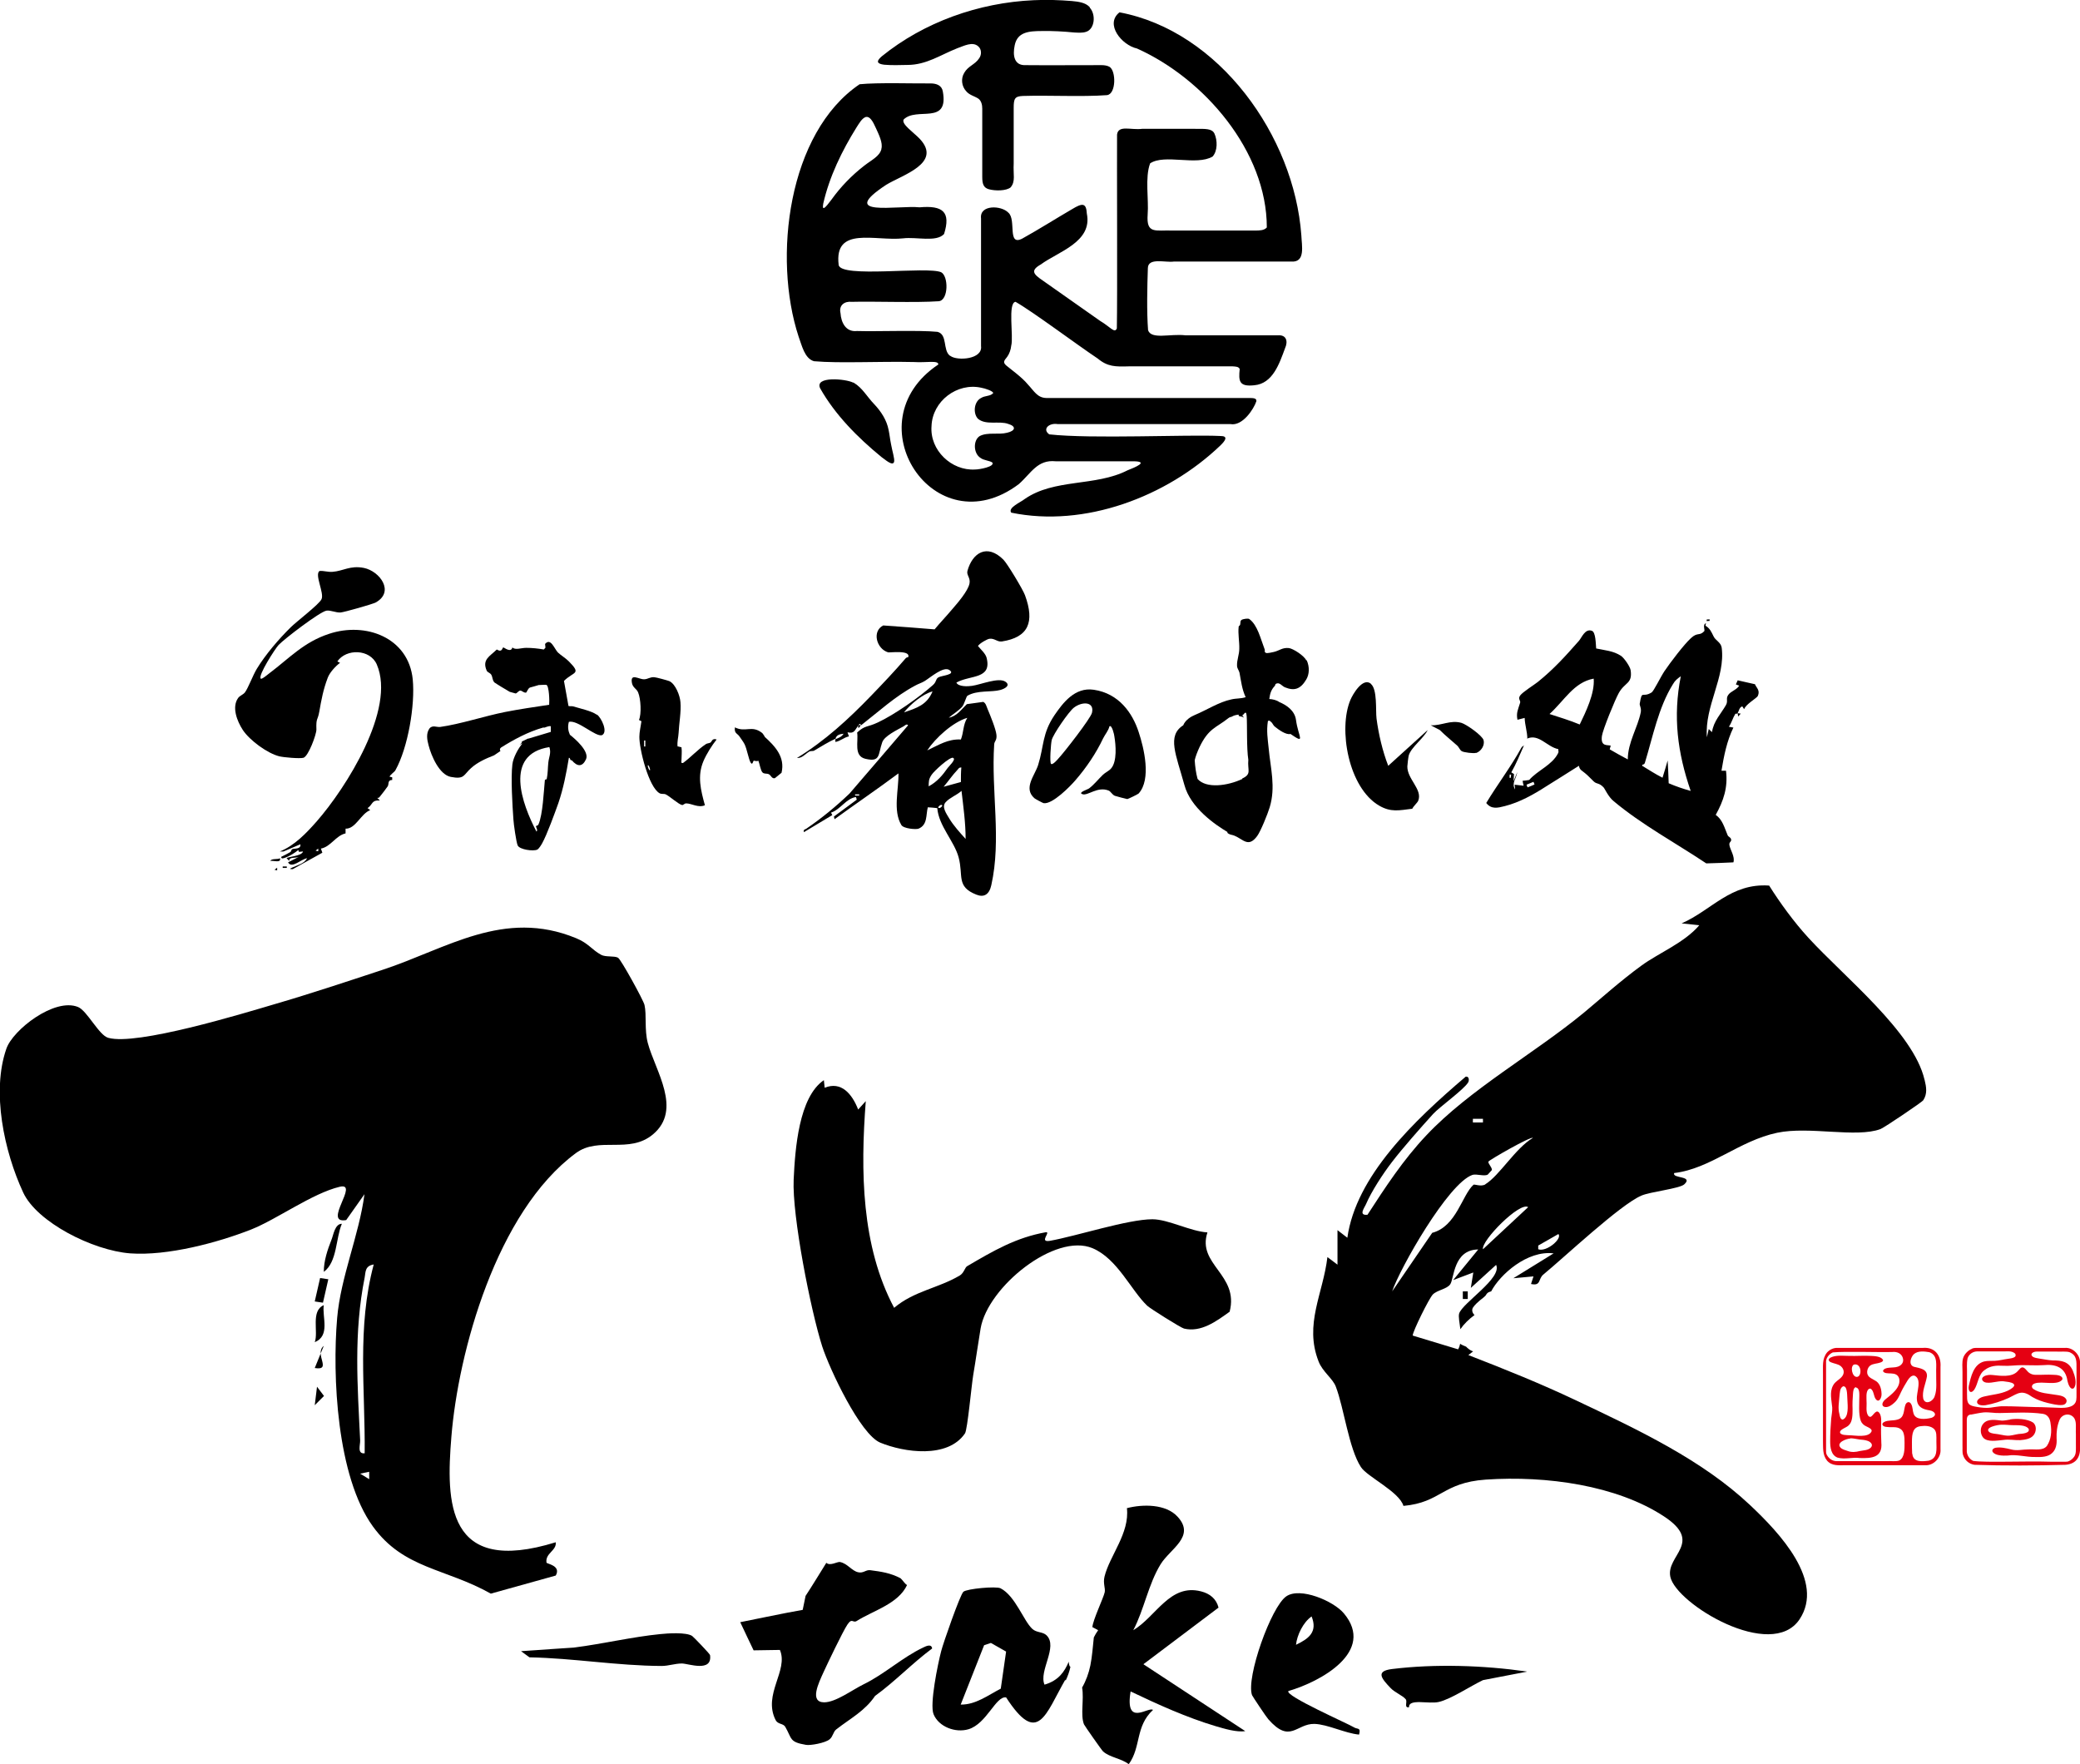
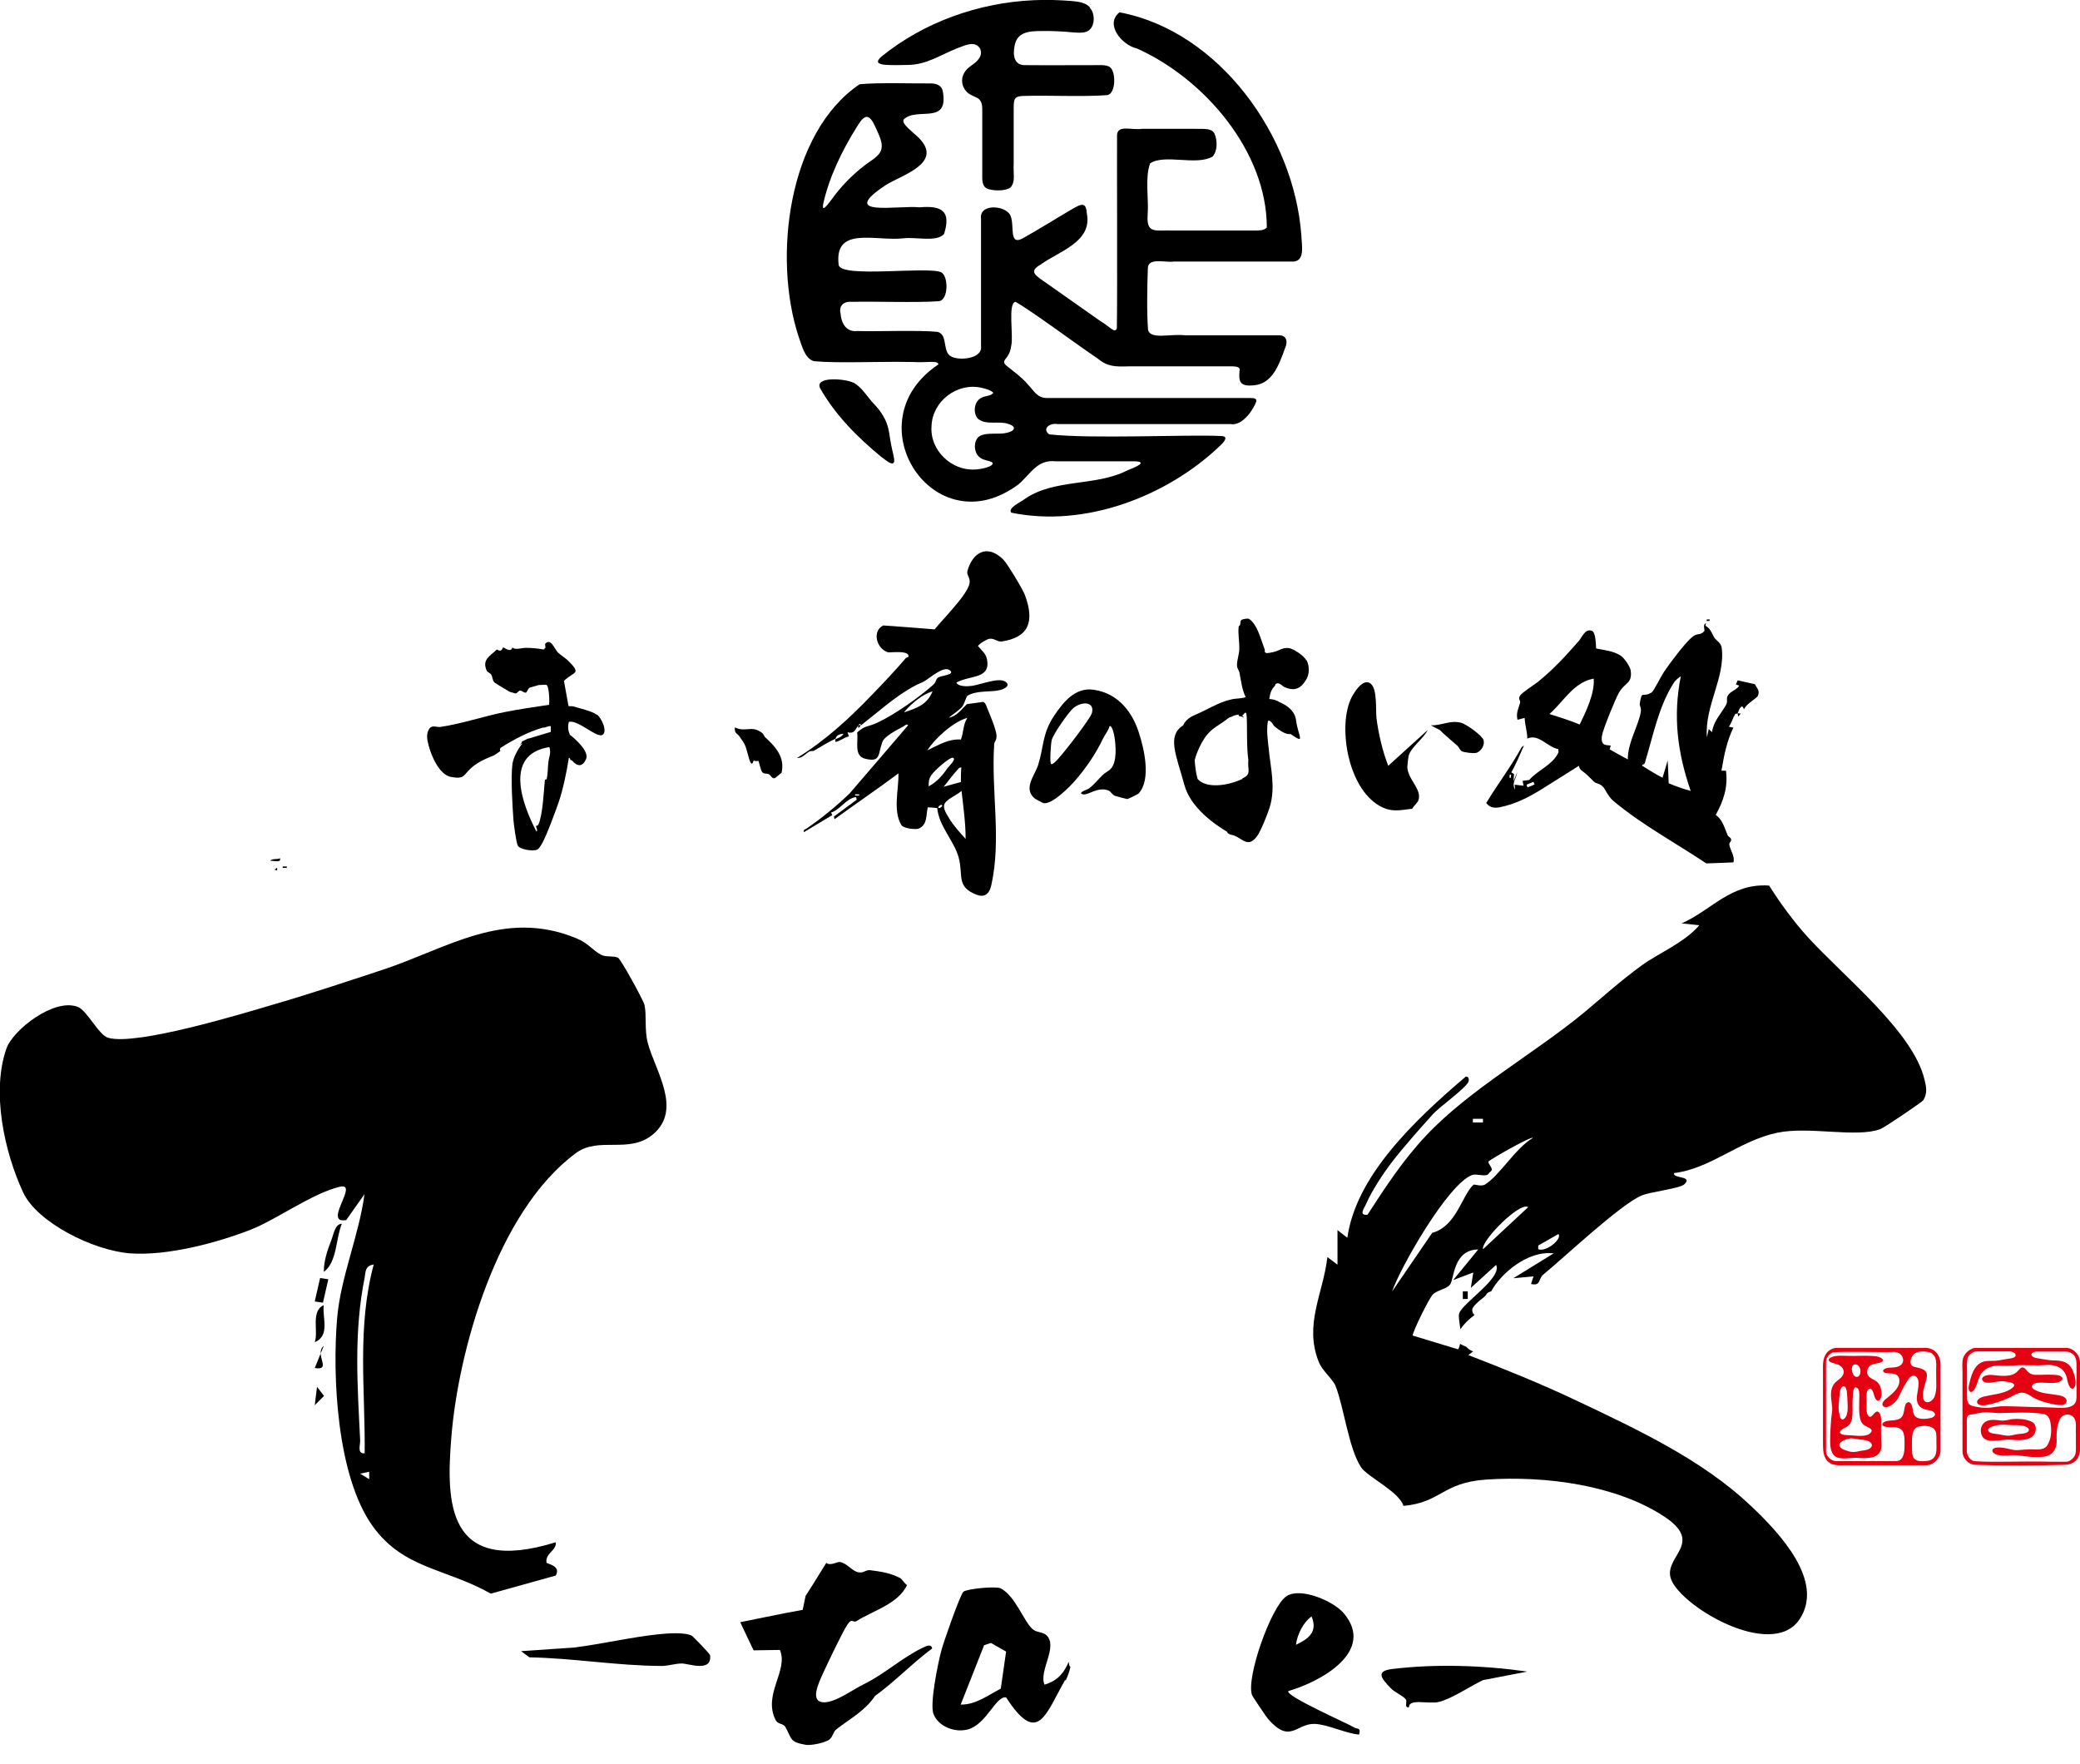
<svg xmlns="http://www.w3.org/2000/svg" id="_レイヤー_1" data-name="レイヤー 1" width="101.24" height="85.85" viewBox="0 0 101.24 85.85">
  <defs>
    <style>
      .cls-1 {
        fill: #000;
      }

      .cls-1, .cls-2 {
        stroke-width: 0px;
      }

      .cls-2 {
        fill: #e50012;
      }
    </style>
  </defs>
  <g>
    <g>
      <path class="cls-2" d="M88.93,71.09c-.23-.28-.19-.64-.2-.98,0-.34,0-.63,0-1.04,0-.77,0-1.69,0-2.19.01-.37-.06-.74.2-1.06.13-.14.32-.23.51-.22.68,0,3.07,0,4.15,0,.59-.05.9.37.86.93,0,1.04,0,3.35,0,4,.04.41-.34.82-.77.78-.38,0-1.61,0-2.66,0-.45,0-.81,0-1.18,0-.33,0-.67.05-.91-.22h0ZM92.63,66.15c-.04-.27-.29-.38-.53-.35-.67.02-2.27-.04-2.89.02-.19.08-.35.29-.33.49,0,.67,0,3.68,0,4.29,0,.08,0,.15.05.23.13.21.31.3.54.28.17,0,.44,0,.75,0,.54,0,1.13,0,1.62,0,.2-.01.45.03.6-.03.27-.13.26-.57.26-.85,0-.15,0-.31-.04-.45-.05-.21-.23-.32-.47-.32-.13,0-.3,0-.42-.02-.18-.04-.2-.17-.05-.24.18-.09.44-.05.63-.11.37-.09.29-.47.4-.74.07-.14.21-.15.28,0,.07.13.06.31.11.45.1.32.58.28.88.2.29-.12.15-.32-.1-.36-.33-.05-.6-.16-.62-.54-.03-.34.27-.98-.12-1.15-.15-.02-.25.11-.33.23-.11.18-.23.38-.32.57-.09.19-.17.39-.34.53-.11.1-.26.21-.42.2-.21-.02-.18-.22-.02-.36.29-.24.78-.58.69-1.02-.12-.43-.67-.13-.79-.37.05-.23.52-.14.7-.21.16-.04.3-.18.28-.35h0ZM93.91,65.81c-.24-.04-.55-.08-.75.09-.13.12-.22.38-.14.51.03.06.08.09.14.11.27.07.66.1.63.47-.06.36-.25.72-.18,1.08.1.34.5.12.56-.13.12-.32.06-.72.07-1.1-.02-.37.11-.87-.33-1.03h-.01ZM93.08,70.76c.04.42.48.37.79.33.46-.11.38-.57.38-.93,0-.29.02-.47-.11-.61-.16-.16-.44-.17-.65-.14-.38.04-.43.35-.43.76,0,.19,0,.39.01.57h0Z" />
      <path class="cls-2" d="M91.08,67.6c-.06-.04-.12-.01-.16.04-.1.14-.07.38-.07.56.02.23-.05.5.08.7.04.05.11.08.16.03.12-.09.25-.38.4-.14.1.17.07.41.07.61-.01.27,0,.54.01.81.07.73-.47.77-1.05.75-.35-.05-.73.08-1.08-.02-.32-.12-.36-.5-.36-.8,0-.35.02-.75.05-1.1.02-.18.06-.36.05-.54-.03-.35-.14-.74.04-1.07.11-.23.42-.32.5-.55.07-.19-.06-.39-.24-.46-.14-.06-.35-.09-.43-.16-.11-.1.02-.19.15-.23.26-.08.55-.04.82-.04.35.01.7-.02,1.05,0,.18.01.48.02.58.19.02.05-.03.1-.12.13-.16.06-.36.05-.5.15-.14.1-.2.35-.1.49.07.11.21.16.32.23.23.11.32.37.33.64.02.18-.12.5-.29.26-.09-.13-.09-.38-.21-.47h0ZM90.24,66.41c-.2.09-.09.63.15.6.1-.01.15-.12.16-.21.03-.21-.09-.44-.3-.39h-.01ZM89.71,67.47c-.17.08-.16.34-.18.5-.02.3-.08.56,0,.85.02.1.04.26.16.27.31-.12.24-.69.23-.94-.02-.15.02-.68-.19-.68h0ZM90.33,67.51c-.12.03-.13.21-.14.32-.02.25-.03.49-.02.75,0,.28,0,.61-.18.78-.09.12-.5.21-.42.39.09.1.27.09.4.1.31,0,.99.15,1.13-.2.01-.11-.14-.17-.24-.22-.14-.06-.24-.15-.29-.28-.12-.33-.07-.86-.07-1.25,0-.13-.01-.35-.16-.37h0ZM90.06,70.01c-.19.01-.71.2-.47.45.08.08.23.12.35.16.19.07.39.05.58,0,.19-.04.42-.03.55-.18.12-.14-.04-.28-.18-.32-.12-.04-.25-.05-.37-.06-.16-.02-.3-.06-.44-.06h-.01Z" />
    </g>
    <g>
      <path class="cls-2" d="M95.99,65.63c.06-.02.12-.03.19-.03.14,0,.41,0,.77,0,.3,0,.65,0,1.02,0,1.03,0,2.17,0,2.54,0,.4-.03.76.36.73.75,0,.63,0,2.94,0,3.98.04.52-.13.91-.7.96-1.45.04-2.99.05-4.44,0-.26-.04-.47-.22-.55-.47-.05-.15-.02-.3-.03-.47,0-1.1,0-2.49,0-3.59,0-.22-.03-.46.03-.66.06-.2.25-.39.44-.46h0ZM98.08,66.03c.05-.06.03-.14-.03-.18-.18-.12-.34-.07-.64-.08-.38,0-.78,0-1.16,0-.22,0-.41.13-.48.33-.06.28-.02.48-.03.81,0,.32,0,.64,0,.92,0,.38,0,.55.36.62.2.04.4.07.6.07.26,0,.54-.09.83-.08.5,0,1.04.03,1.52.04.42,0,.85.03,1.28.04.21,0,.48-.03.62-.17.13-.13.12-.28.12-.51,0-.12,0-.28,0-.45,0-.24,0-.49,0-.72,0-.43.03-.7-.34-.86-.14-.05-.44-.02-.65-.03-.32,0-.65,0-.95,0-.18,0-.35.12-.19.25.09.06.22.07.32.09.22.03.43.08.65.09.44,0,.78.05.98.5.1.24.22.64.05.85-.17.12-.28-.21-.31-.35-.09-.66-.57-.83-1.17-.77-.34.02-.7,0-1.05,0-.31,0-.61.05-.92.03-.31-.02-.62,0-.88.2-.33.22-.32.67-.52.97-.19.24-.31.03-.26-.2.1-.44.23-1.05.75-1.18.17-.04.34-.02.51-.03.22-.01.43-.07.66-.1.12-.02.26-.03.34-.11h0ZM95.91,68.84c-.2.05-.18.19-.18.44,0,.37,0,.98,0,1.28-.02.24.12.45.31.54.64.09,2.5,0,3.79.04.32,0,.57,0,.7,0,.06,0,.11,0,.17-.03.1-.04.2-.13.26-.22.1-.15.08-.33.08-.64,0-.15,0-.3,0-.45-.02-.29.06-.64-.12-.83-.22-.23-.59-.13-.69.17-.11.28-.14.57-.13.86.02.26-.02.55-.23.73-.2.18-.51.19-.8.18-.48.01-.89-.14-1.36-.07-.21.01-.6.01-.72-.18-.05-.08.01-.17.14-.2.25-.04.51.02.75.08.3.08.54,0,.88,0,.29-.02.67.08.87-.17.21-.32.24-.7.18-1.07-.02-.23-.12-.45-.37-.49-.69-.1-1.4-.05-2.1-.04-.27.01-.52-.05-.79-.03-.2.02-.46.08-.63.11h0Z" />
      <path class="cls-2" d="M99.04,67.33c-.16.05-.18.19-.07.27.33.22.73.22,1.13.29.14.02.29.04.4.13.17.13.08.35-.13.36-.23.02-.48-.05-.7-.1-.28-.07-.51-.15-.75-.29-.51-.36-.66-.2-1.16.05-.33.15-.76.29-1.12.35-.54.07-.54-.33-.04-.43.38-.09.75-.11,1.11-.27.48-.23.42-.4-.09-.45-.32-.07-.62.09-.94.05-.17-.02-.3-.19-.12-.3.11-.07.29-.09.43-.07.37.04.92.12,1.2-.17.08-.07.16-.22.27-.2.09.02.14.1.2.16.1.13.25.2.41.2.27.01.59-.02.88,0,.15,0,.48.03.43.23-.24.32-.98.06-1.34.19h-.01Z" />
      <path class="cls-2" d="M97.84,69.08c.32-.05.84-.03,1.11.15.19.14.17.45.03.62-.14.18-.41.22-.65.24-.27.01-.54-.05-.81-.01-.33.03-.78.12-.99-.11-.16-.19-.16-.51.01-.69.22-.25.61-.17.9-.14.13,0,.26-.03.39-.05h.01ZM97.4,69.34c-.15,0-.86.13-.56.37.1.06.27.07.41.09.14.02.28.06.42.07.19.02.38-.05.58-.08.16-.01.57-.03.49-.25-.15-.21-.56-.17-.78-.18-.18,0-.37-.03-.55-.02h-.01Z" />
    </g>
  </g>
-   <path class="cls-1" d="M40.14,52.94c.8-.33,1.33.29,1.63,1.06l.37-.41c-.26,3.4-.22,7.05,1.38,10.06.97-.82,2.14-.95,3.19-1.57.22-.13.25-.4.37-.46,1.28-.75,2.37-1.39,3.83-1.65.25-.02-.36.51.19.42,1.29-.23,3.8-1.05,4.99-1.05.77,0,1.85.59,2.68.64-.52,1.57,1.55,2.05,1.08,3.86-.64.46-1.39,1.02-2.22.82-.16-.04-1.64-.97-1.79-1.11-.79-.75-1.45-2.29-2.66-2.8-1.82-.77-5.1,1.88-5.45,3.9-.13.77-.23,1.51-.36,2.27-.08.47-.28,2.66-.4,2.84-.84,1.24-2.97.93-4.13.45-.97-.41-2.45-3.55-2.82-4.68-.56-1.75-1.47-6.36-1.39-8.12.07-1.49.25-4.01,1.47-4.84l.04.37Z" />
  <g>
    <path class="cls-1" d="M30.09,46.62c.13.07,1.22,2.04,1.28,2.29.11.48-.01,1.2.16,1.85.36,1.35,1.7,3.24.25,4.45-1.16.97-2.63.08-3.75.91-3.87,2.86-5.73,9.7-6.06,13.81-.26,3.17-.25,6.78,5.08,5.13.05.41-.52.53-.45.99,0,.06.73.14.45.63l-3.16.88c-2.23-1.25-4.24-1.2-5.74-3.27-1.76-2.43-1.98-7.34-1.74-10.14.17-2,1.07-4.04,1.33-6.03l-.89,1.26c-1.18.2.68-1.86-.32-1.62-1.33.32-3.05,1.58-4.31,2.08-1.63.64-4.06,1.29-5.88,1.16-1.83-.14-4.54-1.52-5.21-2.96-.93-2-1.55-4.91-.82-7,.31-.91,2.34-2.5,3.49-2.03.44.18,1.02,1.38,1.47,1.5,1.39.39,6.51-1.17,8.1-1.64,1.75-.51,3.52-1.1,5.25-1.67,3.11-1.02,5.9-2.99,9.42-1.54.61.25.76.56,1.22.81.22.12.64.04.82.14ZM17.75,70.73c.03-3.1-.38-6.13.44-9.19-.43.07-.39.36-.44.63-.54,2.7-.35,5.24-.22,7.93.01.22-.16.67.22.63ZM17.97,71.63l-.44.09.44.27v-.36Z" />
    <path class="cls-1" d="M15.76,61.9c0-.54.18-1.07.38-1.58.09-.22.16-.76.5-.76-.3.69-.22,1.86-.88,2.34Z" />
    <path class="cls-1" d="M15.32,65.32c.19-.5-.21-1.52.44-1.8-.09.56.33,1.49-.44,1.8Z" />
    <polygon class="cls-1" points="15.58 62.2 15.98 62.26 15.72 63.4 15.32 63.34 15.58 62.2" />
    <path class="cls-1" d="M15.76,65.5c-.49.4.43,1.22-.44,1.08l.44-1.08Z" />
    <polygon class="cls-1" points="15.32 68.39 15.43 67.49 15.77 67.94 15.32 68.39" />
  </g>
  <g>
    <path class="cls-1" d="M93.67,52.54c-.54-2.31-3.9-4.99-5.65-6.9-.69-.75-1.39-1.71-1.91-2.54-1.87-.13-2.8,1.2-4.26,1.84l.86.09c-.72.85-1.99,1.36-2.81,1.96-1.02.74-2.04,1.66-2.8,2.29-2.4,1.98-5.57,3.74-7.67,5.97-1.13,1.19-2.02,2.56-2.87,3.87-.46.05-.14-.35-.07-.52.26-.61.82-1.47,1.25-2.03.51-.67,1.43-1.71,2.01-2.35.33-.36,1.49-1.18,1.71-1.54.05-.08.06-.31-.12-.28-2.55,2.17-5.34,4.85-5.76,7.84l-.48-.37v1.68s-.49-.37-.49-.37c-.21,1.78-1.14,3.27-.43,5.08.19.5.7.84.84,1.23.4,1.05.63,3,1.22,3.91.3.47,1.87,1.2,2.07,1.89,1.85-.17,1.88-1.13,4.01-1.28,2.95-.2,6.37.28,8.67,1.79,1.95,1.28.09,1.9.31,2.94.28,1.32,4.92,4.12,6.29,2.07,1.23-1.85-.94-4.18-2.42-5.57-2.32-2.18-5.38-3.63-8.49-5.1-1.69-.8-3.45-1.51-5.21-2.19l.23-.18c-.05-.02-.1-.04-.15-.07-.05-.03-.09-.07-.14-.11-.02-.02-.03-.03-.05-.05-.1-.04-.2-.08-.29-.14-.02.1-.05.19-.1.27l-2.21-.67c0-.2.79-1.8.98-2,.22-.22.69-.26.85-.5.19-.28.15-1.68,1.36-1.69l-1.22,1.49.98-.37-.12.75,1.23-1.12c.31.64-1.64,1.85-1.8,2.37-.04.15.02.44.06.76.18-.26.42-.49.69-.69-.11-.1-.15-.25-.07-.37.09-.13.21-.24.34-.35.1-.08.2-.15.28-.24,0,0,0,0,0,0,0,0,0,0,0-.01,0,0,0,0,0,0,.02-.03.04-.05.06-.08.04-.05.12-.08.2-.1.43-.82,1.76-2.01,3.04-1.85l-1.96,1.21.98-.09-.12.37c.5.11.34-.25.6-.46,1.01-.83,3.74-3.4,4.77-3.84.43-.19,1.86-.34,2.09-.55.46-.43-.61-.27-.49-.55,1.77-.21,3.16-1.57,5.01-1.96,1.56-.33,3.85.26,5.03-.18.2-.08,2.02-1.31,2.08-1.4.21-.32.15-.65.07-.98ZM71.69,54.45h.49v.18h-.49v-.18ZM72.18,60.8c-.09-.42,1.8-2.33,2.2-2.05l-2.2,2.05ZM72.3,57.64c-.21.13-.54-.02-.58.02-.56.5-.83,2.03-2.01,2.34l-1.95,2.85c.37-1.11,2.73-5.27,3.91-5.67.19-.06.56.08.74-.01l.2-.22c.04-.11-.21-.34-.16-.42.06-.09,2.05-1.23,2.16-1.15-.85.5-1.62,1.83-2.32,2.26ZM74.87,60.8v-.18s.98-.56.98-.56c.21.21-.57.89-.98.74Z" />
    <rect class="cls-1" x="71.2" y="62.85" width=".24" height=".37" />
  </g>
  <g>
    <g>
      <path class="cls-1" d="M41.9,35.29c-.05.05-.05.13-.13.13,0-.04,0-.09,0-.13.04,0,.09,0,.13,0Z" />
      <path class="cls-1" d="M40.65,35.96c-.36.17-.67.36-1.02.57-.06.04-.18,0-.26.06-.18.11-.34.32-.58.3,1.37-.84,2.5-1.88,3.62-3.04.56-.58,1.15-1.2,1.67-1.81.05-.06.12-.05.12-.05.16-.37-.91-.22-.97-.24-.57-.17-.8-1.03-.24-1.31.84.06,1.67.12,2.5.19.29-.35.52-.58.84-.96.25-.29.79-.9.86-1.28.05-.28-.16-.4-.1-.61.24-.87.95-1.34,1.75-.54.19.19.96,1.47,1.05,1.73.48,1.31.17,2.05-1.13,2.25-.22.03-.36-.17-.61-.13-.11.02-.47.22-.55.35.13.16.37.37.42.57.27,1.06-.79.83-1.47,1.21.09.21.57.19.76.16.43-.06,1.3-.43,1.63-.2.26.18-.03.34-.25.4-.44.12-1.12,0-1.6.28-.06.03-.15.41-.26.54-.15.17-.46.37-.65.53.39-.07.61-.4.88-.66.27-.04.53-.07.8-.11.13.07.15.21.21.35.14.33.4.97.43,1.25.03.28-.1.3-.11.47-.15,2.3.36,4.62-.14,6.85-.1.46-.36.61-.73.46-.99-.39-.62-.92-.86-1.81-.21-.79-.97-1.53-1.04-2.4-.16-.02-.31-.03-.46-.04-.1.37,0,.85-.45,1.04-.13.05-.74,0-.84-.18-.42-.7-.12-1.73-.14-2.51-1.02.76-2.08,1.48-3.11,2.23-.01-.04-.02-.09-.03-.13.37-.27.74-.55,1.11-.82-.01-.04-.02-.09-.04-.13-.49.08-.74.6-1.21.76.02.04.04.08.06.12-.46.28-.92.55-1.38.83-.04-.14.05-.12.12-.17.76-.52,1.44-1.08,2.1-1.71.95-1.1,1.9-2.21,2.85-3.32-.07-.09-.15.01-.22.05-.3.17-.94.47-1.04.78-.21.59-.07.98-.82.8-.58-.14-.33-.83-.4-1.28.39-.36.48-.24,1.01-.49.81-.38,1.98-1.2,2.68-1.82.18-.16.12-.28.26-.37.13-.09.88-.13.54-.36-.29-.2-.93.37-1.21.54-.15.09-.3.13-.46.22-.96.51-1.77,1.26-2.63,1.93-.05-.12-.08-.06-.13,0-.18.24-.19.42-.53.34.02.07.05.13.07.2-.25.05-.41.23-.66.27,0-.04,0-.09,0-.13.16-.07.3-.11.4-.27-.19.02-.36.06-.4.27ZM45.39,33.65c-.49.13-1.08.63-1.39,1.02.63-.21,1.12-.37,1.39-1.02ZM47.07,34.94c-.7.21-1.54.98-1.94,1.58.56-.26,1-.56,1.64-.53.14-.36.1-.72.31-1.05ZM46.39,36.88c-.17-.05-.92.64-1.04.82-.16.23-.14.34-.15.57.4-.21.68-.54.93-.9.05-.07.43-.43.26-.48ZM46.79,37.35c-.11,0-.12.04-.19.12-.24.25-.44.55-.67.82.28-.08.56-.15.84-.23,0-.23,0-.47.02-.7ZM41.82,38.66c-.07,0-.13,0-.2,0,0,.02,0,.04,0,.06.07,0,.13,0,.2,0,0-.02,0-.04,0-.06ZM46.8,38.49c-.23.21-.56.32-.77.55-.21.23.03.55.17.79.21.35.52.69.8,1,0-.79-.11-1.55-.2-2.34ZM45.86,39.19c-.07-.07-.22.09-.19.12.07.07.22-.09.19-.12Z" />
    </g>
    <path class="cls-1" d="M53.68,37.71c.11-.11.3-.19.4-.31.3-.34.23-1.15.16-1.56,0-.06-.12-.59-.24-.49-.05.21-.21.39-.31.59-.33.7-.81,1.42-1.36,2.05-.24.28-1.1,1.16-1.53,1.1-.03,0-.42-.21-.45-.24-.56-.49.02-1.11.18-1.62.29-.93.19-1.53.8-2.43.4-.58.98-1.37,1.91-1.23,1.22.18,1.88,1.13,2.18,2.05.26.78.63,2.31,0,3-.04.04-.52.27-.55.27-.03,0-.56-.14-.61-.16-.13-.06-.19-.2-.29-.25-.55-.23-1.02.27-1.29.17-.23-.08.27-.23.33-.28.24-.18.46-.46.68-.67ZM51.16,37.18c.08.06.32-.22.37-.28.28-.3,1.55-1.93,1.62-2.21.13-.55-.48-.56-.88-.25-.25.19-1.02,1.31-1.08,1.58-.04.16-.11,1.1-.03,1.16Z" />
    <g>
-       <path class="cls-1" d="M33.01,36.33l.16.04c.03.21,0,.42,0,.62,0,.08-.04.17.08.14.37-.27.71-.65,1.1-.91.07-.05.16-.04.23-.08.06-.03.08-.23.3-.15-.23.29-.49.7-.64,1.05-.31.73-.13,1.42.07,2.15-.32.14-.65-.09-.91-.09-.09,0-.14.09-.2.08-.17-.03-.62-.44-.8-.52-.09-.04-.19,0-.29-.05-.54-.29-1-2.17-.99-2.76,0-.23.07-.51.1-.75l-.12-.06c.13-.29.09-1.03-.04-1.34-.07-.18-.25-.22-.3-.45-.1-.52.34-.18.59-.19.18,0,.29-.12.5-.1.08,0,.66.16.73.19.3.14.52.71.54,1.03.04.46-.07,1.03-.09,1.49-.01.21-.08.43-.05.66ZM31.41,36.33v-.29h-.06v.29h.06ZM31.64,37.48c.01-.07-.08-.29-.11-.23-.01.07.08.29.11.23Z" />
      <path class="cls-1" d="M37.21,35.85c.53.48,1.01,1,.83,1.76l-.32.26c-.15.05-.2-.15-.3-.19-.1-.05-.23,0-.31-.09-.09-.09-.14-.44-.2-.57-.06.05-.2,0-.22,0-.04.02-.06.24-.15.1-.1-.15-.18-.66-.3-.9-.06-.12-.17-.26-.25-.38-.1-.15-.26-.14-.22-.44.52.26.81-.12,1.31.26.07.05.09.13.14.18Z" />
    </g>
    <g>
      <path class="cls-1" d="M66.72,33.28c.33.26.23,1.31.28,1.69.1.76.29,1.58.57,2.3l1.92-1.74c-.18.39-.8.83-.92,1.23-.02.06-.07.47-.07.54-.01.62.75,1.12.53,1.67-.04.1-.23.26-.29.39-.65.08-1.04.18-1.61-.15-1.5-.87-2-3.73-1.4-5.15.11-.26.59-1.1.99-.79Z" />
      <path class="cls-1" d="M71.84,36.64c-.11.04-.59-.02-.69-.08-.1-.06-.14-.2-.22-.27-.28-.25-.58-.49-.85-.76l-.44-.23c.53.02.95-.27,1.49-.12.24.07,1.01.61,1.08.84.07.25-.12.55-.37.63Z" />
    </g>
    <g>
-       <path class="cls-1" d="M12.69,33.03c.05.05.36-.22.43-.27.98-.74,1.67-1.51,2.89-1.91,1.79-.6,3.88.18,4.08,2.22.12,1.24-.23,3.31-.84,4.41-.05.1-.23.19-.29.32l.13.03v.13c-.24,0-.15.21-.22.31-.11.16-.26.35-.38.5-.04.05-.06.07-.13.06l.13.13c-.42-.03-.34.2-.6.37l.13.1c-.45.16-.71.92-1.2.9v.23c-.48.11-.72.65-1.2.74l.07.2-1.44.8c-.16,0-.17-.01-.02-.08.25-.12.57-.18.72-.45-.28.03-.75.53-.93.2l.53-.27c-.16.08-.49-.01-.47.2l-.13-.13c.06-.08.74-.1.8-.33l-.2.02-.03-.09c-.17.14-.43.3-.63.37-.06.02-.22.09-.2-.04.14-.07.31-.15.44-.23.04-.02.05-.12.09-.14.09-.05.44.02.4-.24l-.82.35h-.18c.71-.28,1.3-.9,1.8-1.47,1.41-1.61,3.86-5.45,2.92-7.63-.33-.76-1.49-.78-1.92-.15l.13.07c-.22.16-.51.48-.6.73-.22.58-.31,1.08-.41,1.65-.08.45-.16.27-.14.87,0,.24-.39,1.3-.63,1.37-.19.05-.96-.02-1.17-.07-.58-.14-1.45-.78-1.78-1.28-.28-.43-.55-1.11-.23-1.56.09-.12.23-.15.33-.27.16-.21.39-.84.58-1.15.42-.69,1.07-1.45,1.65-2.02.27-.27,1.4-1.13,1.5-1.37.14-.3-.35-1.19-.1-1.37.22-.02.4.06.64.04.52-.04.85-.32,1.52-.19.78.16,1.51,1.16.58,1.68-.14.08-1.55.48-1.72.49-.24.01-.48-.12-.68-.09-.32.05-2.06,1.38-2.33,1.67-.17.18-1.01,1.49-.87,1.63ZM15.49,41.43v-.13s-.13.1-.13.1l.13.03Z" />
      <path class="cls-1" d="M13.63,41.77c.06.25-.33.1-.47.13.05-.13.35-.06.47-.13Z" />
      <polygon class="cls-1" points="13.49 42.36 13.36 42.33 13.49 42.23 13.49 42.36" />
      <rect class="cls-1" x="13.76" y="42.17" width=".2" height=".07" />
    </g>
    <g>
      <path class="cls-1" d="M74.34,35.96c0-.35-.12-.67-.13-1.02-.12.03-.24.06-.35.09-.07-.34.03-.5.13-.83.03-.11-.12-.18,0-.35.12-.17.7-.53.86-.66.78-.63,1.33-1.24,2-2,.14-.16.3-.61.63-.49.19.06.19.64.21.86.41.09.83.11,1.21.36.15.1.45.53.47.71.09.66-.28.56-.58,1.1-.18.32-.78,1.79-.82,2.09-.07.53.26.42.43.47-.01.04-.04.12-.05.18.29.17.58.33.88.49,0-.83.48-1.54.63-2.29.04-.2-.06-.33-.05-.42.12-.71.11-.26.58-.55.1-.06.44-.76.62-1.03.29-.43.96-1.31,1.29-1.61.33-.31.41-.09.65-.34.05-.05-.1-.33.09-.39-.02.03-.02.08-.03.12.22.14.27.27.4.53.09.19.35.28.39.54.19,1.45-.84,2.84-.72,4.36.03-.13.06-.27.09-.4.05.05.1.1.16.15.07-.53.45-.91.68-1.32.11-.2-.02-.31.11-.49.12-.18.42-.25.53-.45-.05-.02-.1-.04-.16-.06.03-.07.06-.13.09-.2.28.06.55.13.84.19.07.18.26.29.14.57-.04.1-.61.42-.66.64-.05-.03-.06-.1-.1-.13-.14.03-.17.25-.22.32.05.03.1.02.15.03-.04.05-.09.09-.13.14,0-.06-.02-.09-.02-.17-.05.08-.08,0-.12.05-.13.21-.17.42-.31.62.07.01.15.03.22.04-.32.66-.46,1.37-.58,2.1.07,0,.14,0,.22,0,.1.82-.12,1.46-.5,2.15.33.23.42.61.58.99.04.09.15.09.17.21.02.12-.12.11-.08.29.03.19.28.56.19.82-.44.02-.88.04-1.32.05-1.5-1-3.15-1.89-4.51-3.03-.26-.21-.43-.61-.49-.67-.23-.24-.32-.14-.48-.29-.16-.15-.27-.28-.42-.4-.15-.13-.26-.15-.3-.36-.54.35-1.04.65-1.59,1-.62.4-1.3.78-2.01.96-.35.09-.66.17-.91-.15.55-.91,1.2-1.76,1.71-2.69.04-.07.09-.07.13-.12-.2.45-.38.9-.62,1.32.04.03.09.05.13.08,0,.12-.02.23-.02.35.06-.15.12-.29.18-.44-.05.32-.29.53-.11.84,0-.08-.01-.16-.02-.23.15.02.29.03.44.05-.02-.08-.04-.16-.05-.24.11-.01.21-.02.32-.04.41-.47,1.11-.72,1.4-1.29.06-.11,0-.12.02-.21-.56-.11-.95-.77-1.53-.51ZM82.29,38.49c-.64-1.86-.87-3.61-.48-5.58-.17.13-.27.19-.39.4-.7,1.13-.97,2.54-1.36,3.82-.04.12-.14.04-.13.14.33.2.65.41.99.58.09-.28.17-.56.25-.84.02.37.04.74.05,1.11.35.15.7.27,1.06.37ZM77.56,33.03c-.96.18-1.42,1.07-2.14,1.72.49.16.99.31,1.47.51.29-.6.74-1.52.68-2.23ZM73.54,37.85c0-.05,0-.1.01-.15-.02,0-.05,0-.07,0,0,.05,0,.1-.01.15.02,0,.05,0,.07,0ZM74.64,38.05c-.11.05-.23.09-.34.14.02.04.03.09.05.13.11-.04.23-.09.34-.14-.02-.04-.03-.09-.05-.13Z" />
      <path class="cls-1" d="M83.21,30.14s0,.05,0,.08c-.05,0-.1,0-.14.01,0-.03,0-.05,0-.08.05,0,.1,0,.14-.01Z" />
    </g>
    <path class="cls-1" d="M29.04,34.78c-.25-.18-.81-.3-1.14-.4-.07-.02-.15,0-.23-.02l-.22-1.22c.47-.47.87-.31.24-.95-.17-.17-.38-.29-.53-.43-.18-.18-.35-.74-.63-.42l.02.18-.08.09c-.28-.05-.58-.08-.86-.08-.24,0-.53.12-.67-.02-.07.28-.4,0-.44,0-.06,0-.04.27-.32.1-.33.33-.73.48-.49,1.03.04.09.17.1.23.21.06.11.04.24.14.36.03.03.67.42.75.46.01,0,.27.08.29.08.07-.01.14-.14.23-.14.07,0,.16.11.27.1.04,0,.09-.21.2-.25.02,0,.38-.11.42-.12.03,0,.35-.02.37-.01.14.04.16.81.14.97-.72.11-1.43.21-2.14.35-1.01.2-2.17.59-3.17.73-.16.02-.38-.11-.52.08-.17.24-.11.55-.04.81.13.51.52,1.43,1.08,1.54.68.13.61-.09.99-.43.31-.28.71-.46,1.12-.62.1-.07.2-.14.31-.21-.04-.05-.04-.12.03-.17.64-.4,1.31-.76,2.04-.97.03,0,.05,0,.08,0,.15-.06.27-.09.3-.06v.27s-1.1.33-1.1.33c0,0,0,0,0-.01-.1.05-.21.1-.31.15,0,.03,0,.06-.03.09-.02.02-.05.04-.08.07.05-.02.09-.05.14-.07-.21.25-.45.69-.49,1.02-.08.66,0,1.98.05,2.68.01.21.14,1.13.21,1.27.1.2.75.29.95.2.08-.04.19-.22.24-.31.23-.41.62-1.48.79-1.96.24-.7.39-1.47.51-2.2.09,0,.03.14.14.12.28.33.52.32.69-.04.19-.39-.55-1.02-.78-1.2-.08-.18-.12-.38-.05-.63.44-.1,1.29.74,1.61.65.31-.15-.03-.85-.24-1ZM26.69,37.09c-.03.28-.02.54-.08.83,0,.01-.09.01-.09.05-.05.5-.1,1.68-.31,2.15-.03.07-.11.07-.12.08-.02.04.11.21.02.27-.7-1.34-1.6-3.76.63-4.11.1.29-.03.5-.05.75Z" />
    <path class="cls-1" d="M63.58,32.14c-.1-.23-.65-.58-.85-.6-.32-.03-.44.12-.73.19-.06.02-.33.07-.37.05-.12-.05-.04-.1-.08-.19-.19-.49-.34-1.17-.74-1.46-.06-.05-.29,0-.34.02-.13.05-.08.16-.11.26-.02.05-.07.05-.07.09-.04.35.04.73.03,1.07,0,.29-.12.55-.11.82,0,.15.09.22.12.35.08.42.12.81.3,1.19-.24.08-.45.05-.7.11-.61.13-1.18.51-1.78.76-.17.07-.45.23-.56.5-.8.51-.35,1.42.06,2.91.3,1.11,1.5,1.93,2.09,2.28,0,.03,0,.06.05.08.08.06.2.06.29.1.44.18.68.6,1.11.02.17-.23.51-1.07.61-1.4.3-.99.04-1.9-.05-2.87-.05-.48-.11-.84-.04-1.31.04-.08.11-.02.15.02.1.08.09.16.21.25.16.13.53.4.74.34.77.53.38.14.27-.68-.06-.46-.47-.73-.81-.87-.14-.1-.32-.14-.49-.15.04-.28.09-.45.27-.64.02-.02.02-.08.04-.09.18-.12.3.1.45.16.44.18.75.11,1.04-.38.15-.25.17-.61.02-.94ZM60.47,37.91c-.72.34-1.76.48-2.18,0-.08-.29-.12-.6-.14-.91.04-.18.12-.39.23-.63.45-.94.81-.94,1.41-1.42.1-.08.12-.03.22-.1.05-.03.22-.07.26-.07.04,0,0,.06.04.07.09.03.16.02.24.08-.03-.05-.07-.08-.1-.15.05.14.2-.34.23.08.03.42-.01,1.56.08,2.12-.05.51.18.69-.3.91Z" />
  </g>
  <g>
    <path class="cls-1" d="M52.06,81.09c-.02-.07-.04-.14-.04-.22-.21.5-.5.92-1.18,1.12-.29-.67.67-1.84.1-2.4-.18-.18-.48-.12-.69-.31-.43-.39-.83-1.61-1.55-1.98-.22-.11-1.64.02-1.81.17-.16.15-.98,2.49-1.08,2.89-.16.61-.57,2.59-.37,3.07.25.61,1.06.92,1.7.73.89-.27,1.33-1.63,1.83-1.55,1.55,2.39,1.91.83,2.88-.86,0,.01.01.03.02.04.1-.21.18-.43.23-.66-.01-.01-.02-.03-.03-.04ZM48.7,82.19c-.62.32-1.21.78-1.94.77l1.14-2.89.33-.11.74.42-.26,1.81Z" />
-     <path class="cls-1" d="M55.66,80.99l3.65-2.75c-.11-.43-.42-.68-.85-.79-1.52-.39-2.18,1.22-3.3,1.89.53-1.01.73-2.23,1.33-3.21.47-.76,1.71-1.35.83-2.31-.57-.63-1.7-.62-2.47-.42.14,1.22-.84,2.31-1.09,3.33-.08.34.05.56.01.76-.06.28-.58,1.36-.6,1.7l.28.15c-.08.11-.15.23-.21.35-.05.46-.08.92-.17,1.37-.08.38-.21.74-.4,1.07.1.58-.09,1.33.09,1.79.03.07.87,1.27.93,1.32.34.3.87.33,1.25.62.61-.84.31-1.84,1.18-2.64-.22-.18-1.38.86-1.09-.9,1.32.63,2.73,1.27,4.14,1.69.41.12,1.03.31,1.44.24l-4.95-3.25Z" />
    <path class="cls-1" d="M43.85,76.83c.05.03.21.28.3.31-.43.92-1.64,1.24-2.45,1.75-.19.12-.22-.17-.45.17-.23.34-1,1.96-1.16,2.31-.25.55-.7,1.47.02,1.48.57,0,1.36-.6,1.93-.88,1.01-.49,1.88-1.31,2.9-1.79.14-.07.4-.19.43.05-.97.72-1.8,1.6-2.78,2.31-.49.73-1.21,1.1-1.89,1.63-.15.12-.15.34-.32.48-.21.18-.95.31-1.15.27-.82-.14-.67-.29-1.01-.88-.1-.17-.36-.11-.47-.33-.63-1.25.64-2.41.21-3.41-.43,0-.86.02-1.28.02-.22-.45-.43-.91-.65-1.37,1.01-.2,2.02-.42,3.04-.6.05-.23.09-.45.14-.68.35-.53.67-1.07,1.01-1.61.18.17.53-.06.66-.04.37.07.57.43.89.5.26.06.37-.13.59-.1.53.07.97.13,1.47.39Z" />
    <path class="cls-1" d="M62.71,82.3c-.19.23,2.93,1.6,3.18,1.76.18.12.36-.01.26.36-.67-.06-1.53-.5-2.17-.52-.89-.02-1.18.99-2.25-.23-.1-.11-.76-1.1-.79-1.17-.3-.85.93-4.31,1.67-4.81.67-.46,2.29.22,2.8.83,1.56,1.86-1.14,3.33-2.7,3.78ZM63.08,80.05c.63-.3,1.06-.63.76-1.38-.41.28-.71.91-.76,1.38Z" />
    <path class="cls-1" d="M33.7,79.63c.05.03.85.86.86.92.12.86-1.06.41-1.37.41-.34,0-.65.12-.99.12-2.17-.01-4.29-.38-6.43-.42l-.41-.3,2.61-.18c1.34-.17,2.83-.52,4.16-.65.37-.04,1.27-.1,1.56.09Z" />
    <path class="cls-1" d="M74.31,81.36l-2.13.41c-.59.28-1.55.92-2.14,1.06-.49.12-1.48-.18-1.46.26-.26.04-.06-.27-.16-.39-.13-.17-.55-.34-.74-.55-.45-.47-.73-.82.07-.92,2.11-.26,4.46-.18,6.56.12Z" />
  </g>
  <g>
    <path class="cls-1" d="M46.27,17.33c.34.24,1.57.16,1.48-.49,0-1.23,0-5.01,0-6.21-.08-.68.99-.64,1.33-.28.4.34-.07,1.65.68,1.26.76-.42,1.68-1,2.42-1.43.51-.31.69-.31.72.22.28,1.38-1.4,1.85-2.24,2.47-.53.3-.35.48.09.78.85.6,1.97,1.39,2.8,1.97.48.28.71.63.81.36.03-1.49,0-8.18.01-9.43.06-.48.67-.21,1.22-.28.77,0,1.83,0,2.56,0,.52,0,.84-.02.96.23.15.33.16.84-.09,1.12-.79.46-2.33-.14-3.04.33-.26.69-.06,1.76-.12,2.49-.07.97.38.75,1.21.78,1.24,0,3.07,0,4.02,0,.2,0,.44,0,.57-.15,0-3.7-3.04-7.24-6.32-8.71-.74-.16-1.58-1.19-.85-1.76,4.85.91,8.5,6.02,8.85,10.85.02.51.21,1.33-.49,1.28-1.08,0-4.07,0-5.72,0-.4.06-1.25-.21-1.26.32-.03.9-.06,2.09.01,3.02.16.47,1.07.16,1.83.25,1.52,0,3.63,0,4.5,0,.4-.03.49.29.34.62-.28.76-.6,1.73-1.5,1.81-.74.08-.77-.2-.71-.79-.05-.12-.2-.12-.34-.13-.99,0-3.7,0-5.06,0-.65.02-1.03.02-1.51-.38-1.02-.68-3.17-2.29-4-2.76-.39.04-.09,1.7-.21,2.13-.02.2-.09.4-.2.55-.12.16-.24.25-.04.42.23.19.77.58,1.04.91.32.34.47.66.91.67,1.49,0,7.28,0,9.91,0,.21,0,.33.03.31.16-.12.37-.67,1.22-1.26,1.11-1.53,0-6.06,0-8.41,0-.41-.07-.77.24-.41.5,2.07.23,6.72,0,8.34.08.37,0,.25.21-.01.46-2.61,2.5-6.61,4.01-10.18,3.27-.18-.24.47-.51.65-.66,1.45-1.01,3.44-.6,5.01-1.4.36-.14,1.09-.44.26-.44-.88,0-2.77,0-3.76,0-.89-.09-1.19.58-1.79,1.11-4.12,3.1-8.12-3.02-3.92-5.82.02-.22-.6-.08-1.18-.12-1.66-.04-3.63.07-4.87-.04-.46-.13-.59-.77-.75-1.2-1.26-3.84-.52-9.92,2.97-12.28.9-.09,2.66-.03,3.46-.04.27,0,.54.09.59.39.3,1.67-1.28.73-1.91,1.37-.1.23.44.58.79.94,1.1,1.18-.84,1.75-1.63,2.23-2.43,1.6.55.99,1.62,1.1,1.13-.1,1.53.22,1.19,1.3-.38.41-1.34.13-1.99.21-1.35.15-3.37-.62-3.14,1.29.08.66,4.31.06,4.99.36.36.19.36,1.35-.11,1.41-1.12.08-3.21,0-4.24.03-.36-.04-.64.17-.55.55.03.46.26.93.8.87,1,.03,3-.05,3.92.04.5.13.25.88.6,1.16h.01ZM42.9,7.24c.08-.29-.13-.7-.26-.99-.16-.36-.3-.59-.49-.56-.2.06-.34.33-.46.51-.71,1.14-1.32,2.39-1.62,3.71-.07.4.11.19.39-.18.45-.63.99-1.19,1.61-1.67.36-.28.74-.45.83-.8v-.02ZM48.34,19.14c.03-.1-.4-.24-.58-.27-1.17-.26-2.38.65-2.42,1.87-.09,1.17.97,2.18,2.12,2.11.22,0,.97-.14.84-.34-.15-.1-.41-.1-.57-.22-.36-.22-.37-.87-.04-1.07.39-.2.92-.05,1.33-.16.4-.09.46-.31.05-.43-.44-.16-1.08.08-1.47-.25-.25-.26-.2-.85.17-1.02.15-.1.44-.08.55-.21h0Z" />
    <path class="cls-1" d="M53.04.37c.31.33.25,1.05-.18,1.18-.18.06-.39.04-.59.03-.51-.05-1.04-.08-1.56-.07-.66,0-1.19.06-1.32.69-.11.51-.02.99.52.97.82.01,2.84,0,3.7,0,.14,0,.28.02.39.08.33.19.33,1.33-.12,1.38-1.23.09-2.81,0-4.1.04-.39.02-.44.13-.44.59,0,.87,0,1.83,0,2.7-.03.54.1.86-.15,1.16-.21.17-.73.18-1.06.09-.25-.07-.32-.25-.32-.59,0-.94,0-2.56,0-3.33,0-.18-.04-.38-.19-.49-.2-.13-.44-.17-.6-.37-.21-.23-.26-.6-.09-.88.18-.33.53-.41.72-.7.14-.18.13-.45-.03-.59-.28-.26-.71-.02-1.03.09-.81.32-1.5.81-2.42.81-.36.01-.79.02-1.13-.01-.17-.02-.27-.06-.3-.12-.03-.07.04-.17.18-.29C44.97,1.08,47.63.13,50.31.01c.62-.03,1.25-.01,1.86.04.31.03.66.07.86.29l.02.02Z" />
    <path class="cls-1" d="M41.56,18.63c.42.25.64.68.99,1.04.34.36.61.78.7,1.25.05.23.07.46.12.7.06.34.18.7.15.85-.06.26-.49-.15-.62-.23-1.16-.95-2.25-2.05-2.98-3.34-.29-.61,1.26-.46,1.6-.28h.03Z" />
  </g>
</svg>